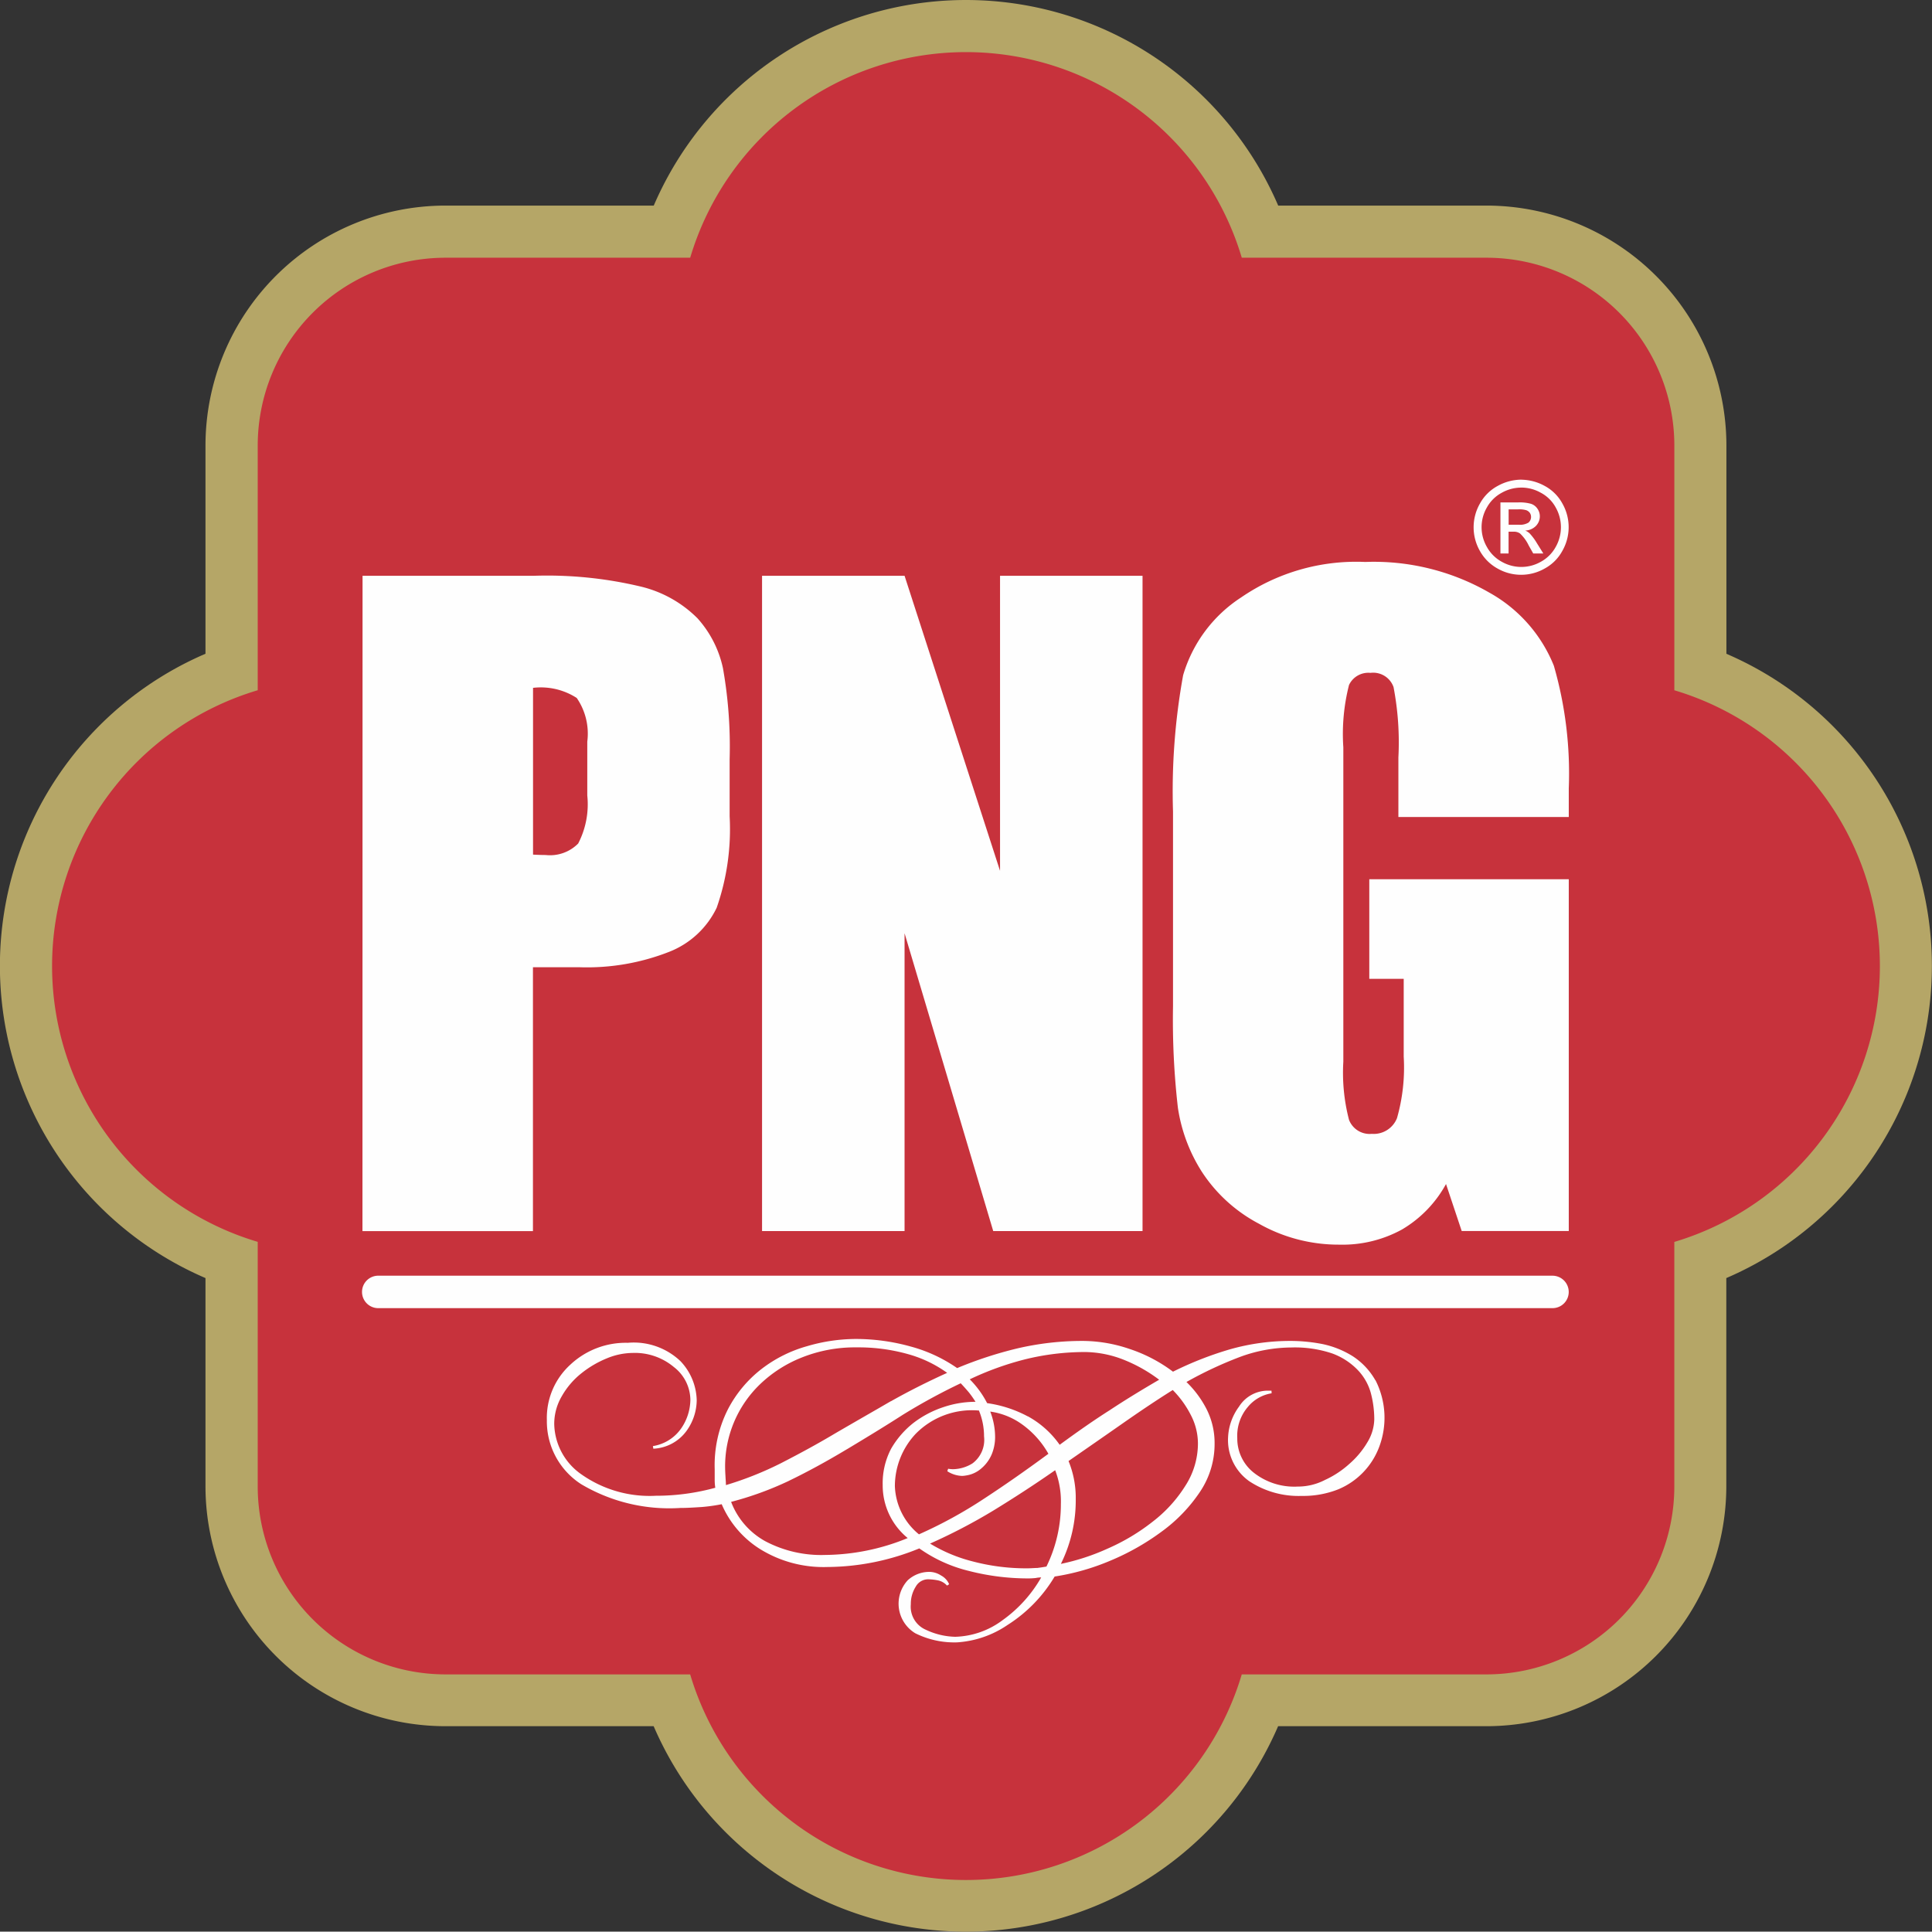
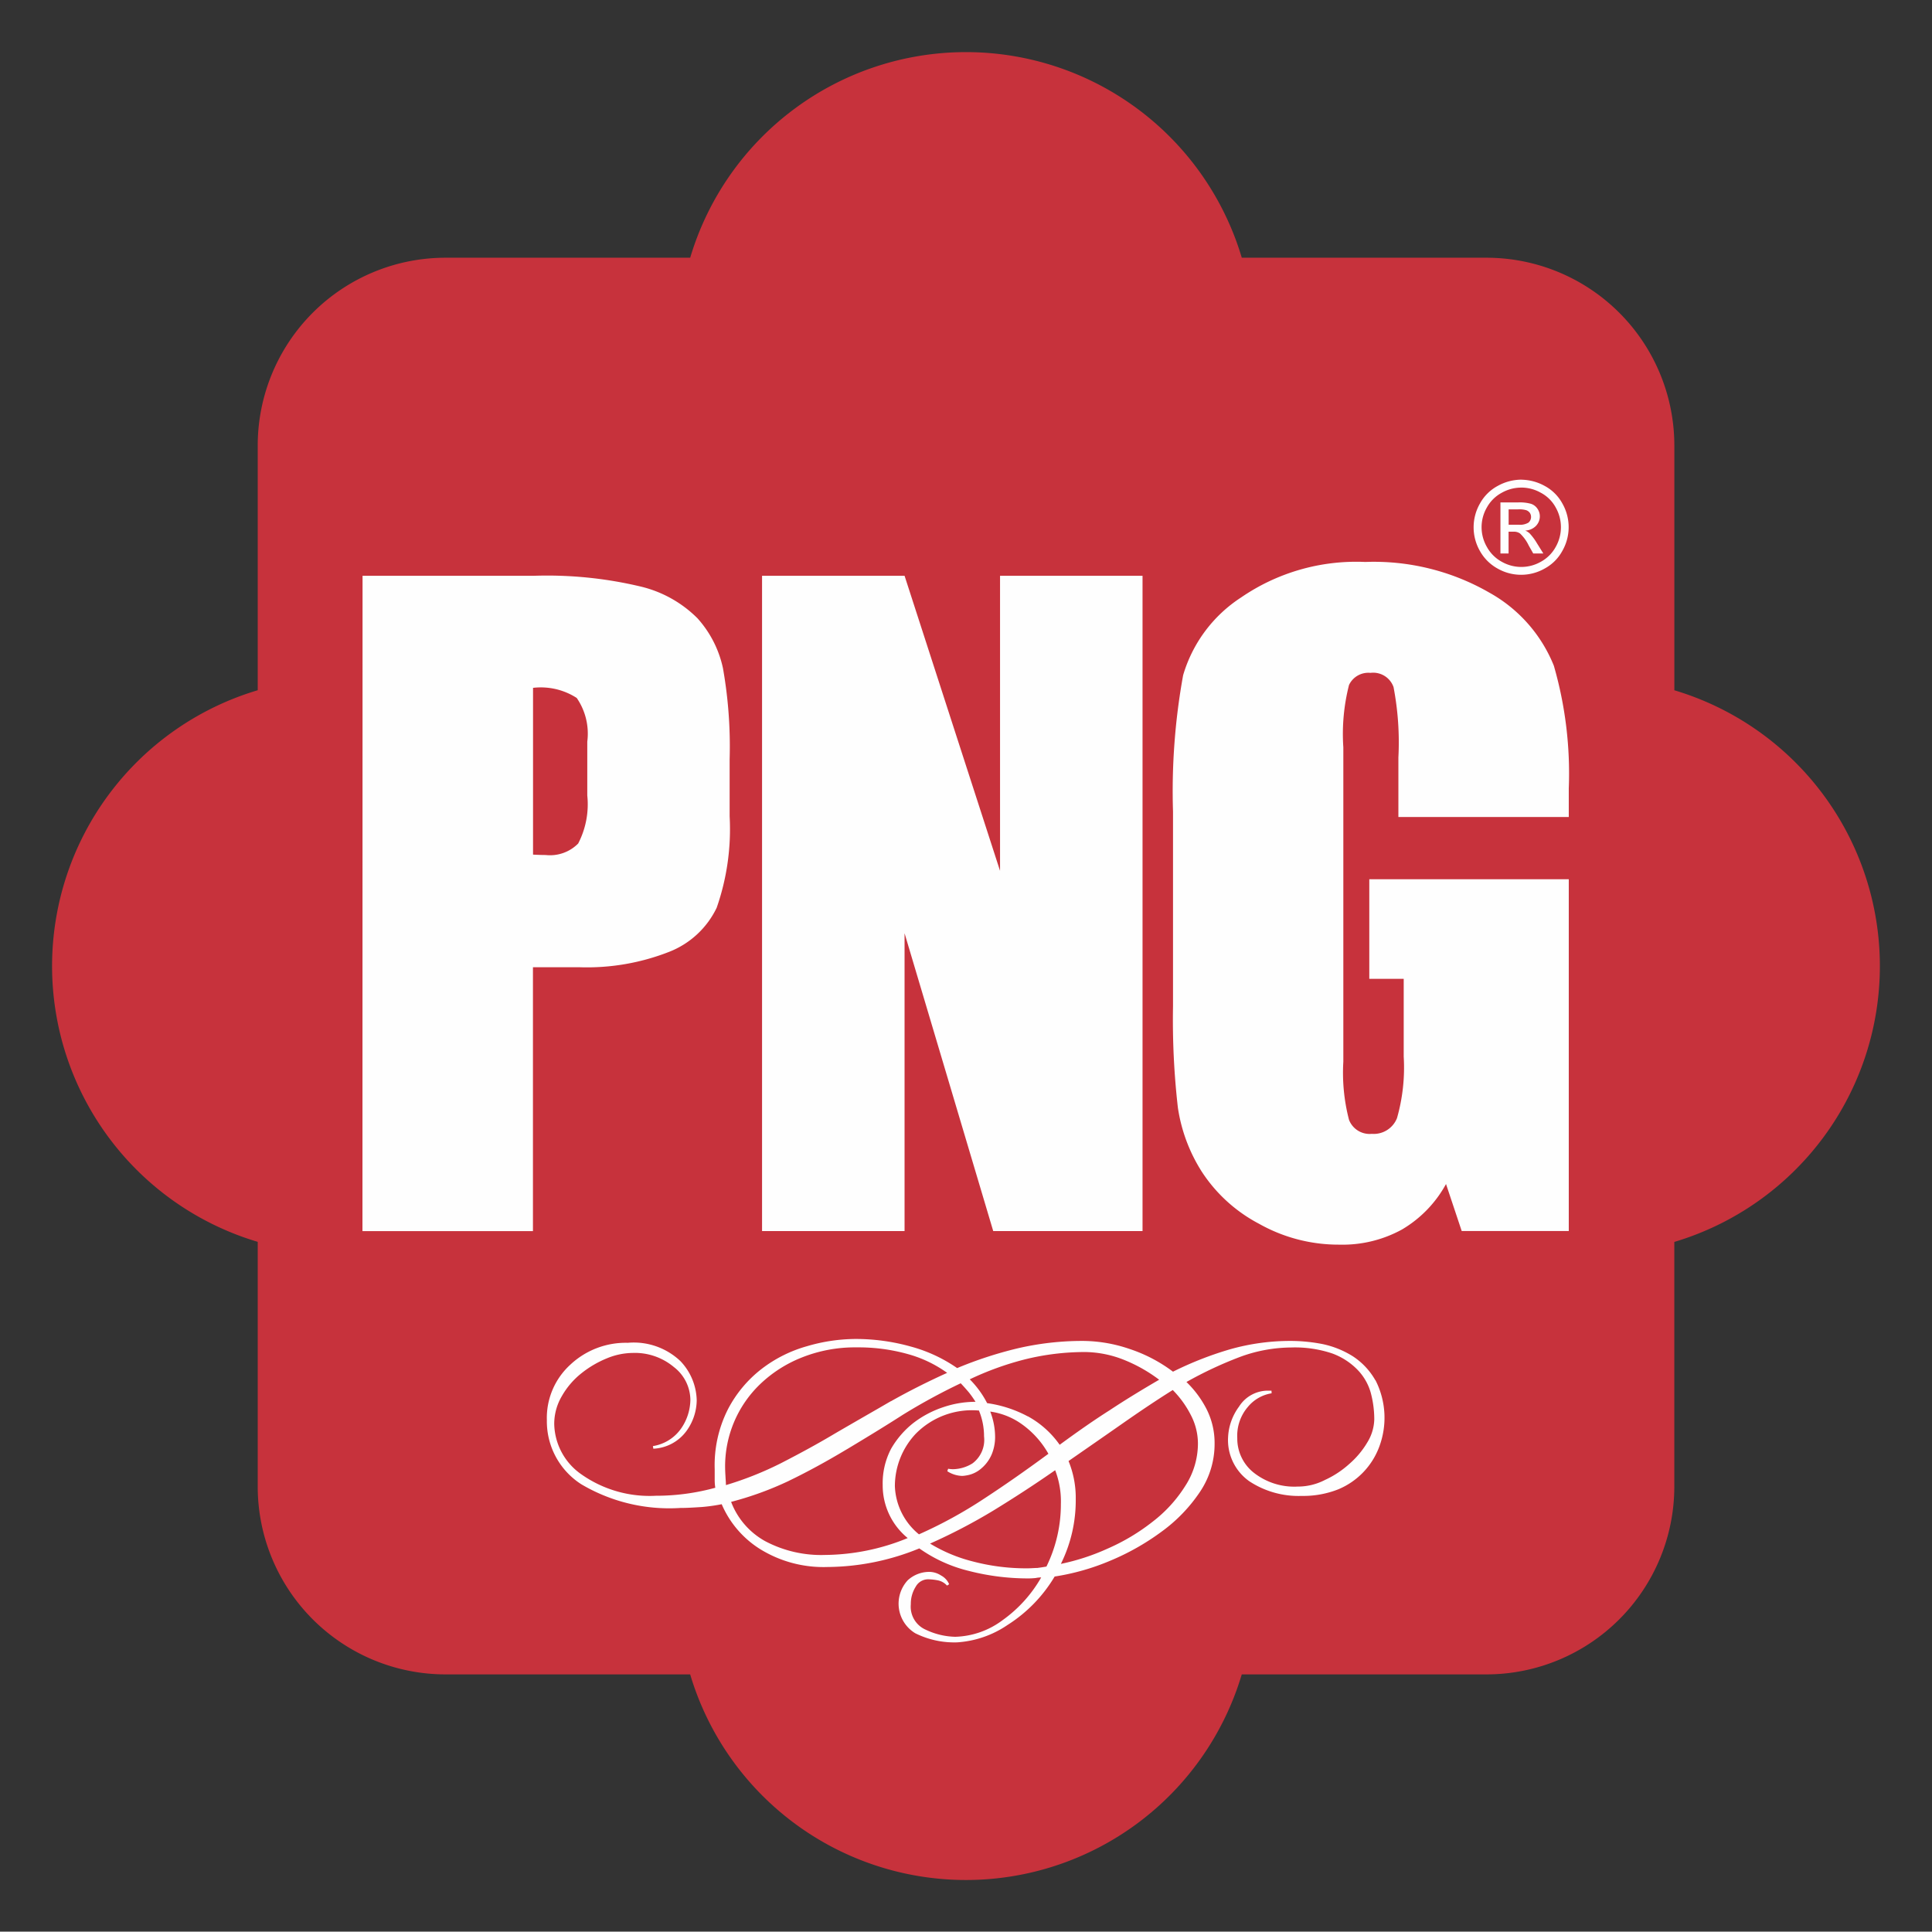
<svg xmlns="http://www.w3.org/2000/svg" width="84.987" height="84.972" viewBox="0 0 84.987 84.972">
  <rect x="0" y="0" width="84.987" height="84.972" fill="#333333" stroke="none" />
  <g id="Group_3337" data-name="Group 3337" transform="translate(0)">
-     <path id="Path_298" data-name="Path 298" d="M990.154,1340.348v-9.165a10.561,10.561,0,0,0-10.55-10.549h-9.166a14.951,14.951,0,0,0-27.469,0H933.8a10.561,10.561,0,0,0-10.55,10.549v9.165a14.947,14.947,0,0,0,0,27.463v9.165a10.561,10.561,0,0,0,10.55,10.548h9.165a14.955,14.955,0,0,0,27.469,0H979.6a10.561,10.561,0,0,0,10.55-10.548v-9.165a14.947,14.947,0,0,0,0-27.463Z" transform="translate(-914.211 -1311.59)" fill="#b5a667" />
    <path id="Path_299" data-name="Path 299" d="M1161.793,1516.119v-10.767a8.267,8.267,0,0,0-8.26-8.259h-10.768a12.659,12.659,0,0,0-24.264,0h-10.768a8.264,8.264,0,0,0-8.256,8.259v10.767a12.659,12.659,0,0,0,0,24.265v10.77a8.266,8.266,0,0,0,8.256,8.257H1118.5a12.659,12.659,0,0,0,24.264,0h10.768a8.268,8.268,0,0,0,8.26-8.257v-10.767a12.662,12.662,0,0,0,0-24.267Z" transform="translate(-1088.14 -1485.756)" fill="#c7323c" />
    <path id="Path_300" data-name="Path 300" d="M2148.956,3265.44v7.336c.211.011.4.017.553.017a1.742,1.742,0,0,0,1.433-.506,3.743,3.743,0,0,0,.4-2.112v-2.368a2.77,2.77,0,0,0-.464-1.922A2.915,2.915,0,0,0,2148.956,3265.44Zm-7.5-4.93h7.549a17.752,17.752,0,0,1,4.709.479,5.257,5.257,0,0,1,2.475,1.39,4.779,4.779,0,0,1,1.122,2.2,19.759,19.759,0,0,1,.293,4v2.511a10.481,10.481,0,0,1-.57,4.023,3.884,3.884,0,0,1-2.092,1.94,9.9,9.9,0,0,1-3.978.676h-2.012v11.61h-7.5Z" transform="translate(-2125.508 -3235.182)" fill="#fefefe" />
    <path id="Path_301" data-name="Path 301" d="M3509.975,3260.51v28.825h-6.568l-3.9-13.1v13.1h-6.269V3260.51h6.269l4.2,12.979V3260.51Z" transform="translate(-3459.716 -3235.182)" fill="#fefefe" />
    <path id="Path_302" data-name="Path 302" d="M4901.04,3225.148h-7.493v-2.618a12.9,12.9,0,0,0-.214-3.1.949.949,0,0,0-1.016-.623.939.939,0,0,0-.942.533,8.725,8.725,0,0,0-.25,2.742v13.831a8.235,8.235,0,0,0,.25,2.556.971.971,0,0,0,1,.616,1.1,1.1,0,0,0,1.111-.693,8.12,8.12,0,0,0,.295-2.707v-3.42h-1.514v-4.38h8.775v15.474h-4.71l-.69-2.067a5.241,5.241,0,0,1-1.936,2,5.432,5.432,0,0,1-2.75.667,7.125,7.125,0,0,1-3.537-.917,6.749,6.749,0,0,1-2.506-2.27,7.209,7.209,0,0,1-1.066-2.84,33.879,33.879,0,0,1-.214-4.46v-8.563a28.538,28.538,0,0,1,.445-6,6.144,6.144,0,0,1,2.555-3.423,8.944,8.944,0,0,1,5.456-1.558,10.181,10.181,0,0,1,5.466,1.353,6.412,6.412,0,0,1,2.831,3.213,17.094,17.094,0,0,1,.656,5.4v1.247Z" transform="translate(-4832.033 -3189.208)" fill="#fefefe" />
-     <path id="Path_303" data-name="Path 303" d="M2194.515,5630.015a.712.712,0,0,1-.711.712h-51.63a.714.714,0,1,1,0-1.427h51.63A.716.716,0,0,1,2194.515,5630.015Z" transform="translate(-2125.508 -5573.183)" fill="#fefefe" />
    <path id="Path_304" data-name="Path 304" d="M2785.076,5851.35c.913-.558,1.831-1.155,2.726-1.779a3.81,3.81,0,0,1,.251,1.485,6.218,6.218,0,0,1-.635,2.754c-.122.021-.246.041-.4.061l-.043,0c-.135.006-.262.016-.389.016a9.207,9.207,0,0,1-2.436-.31,6.769,6.769,0,0,1-1.851-.778A24.963,24.963,0,0,0,2785.076,5851.35Zm-4.325-1.083a3.369,3.369,0,0,1,.911-2.292,3.468,3.468,0,0,1,2.74-1.032h.045a2.956,2.956,0,0,1,.226,1.137,1.293,1.293,0,0,1-.508,1.191,1.675,1.675,0,0,1-.852.256,1.351,1.351,0,0,1-.219-.02l-.037.109a1.267,1.267,0,0,0,.646.206,1.009,1.009,0,0,0,.167-.017,1.306,1.306,0,0,0,.693-.32,1.665,1.665,0,0,0,.449-.615,2,2,0,0,0,.148-.752,3.131,3.131,0,0,0-.214-1.126,3.131,3.131,0,0,1,1.419.576,4,4,0,0,1,1.139,1.281c-1.029.758-1.952,1.4-2.822,1.969a19.689,19.689,0,0,1-2.872,1.574A2.864,2.864,0,0,1,2780.751,5850.267Zm5.844-3.065a5.349,5.349,0,0,0-1.786-.581,4.213,4.213,0,0,0-.764-1.048,13.179,13.179,0,0,1,2.394-.869,10.947,10.947,0,0,1,2.7-.331,4.748,4.748,0,0,1,1.693.345,6.65,6.65,0,0,1,1.544.873c-.771.449-1.509.9-2.188,1.349-.648.412-1.326.881-2.188,1.513A4.148,4.148,0,0,0,2786.6,5847.2Zm-10.5,2.833c.829-.4,1.673-.863,2.512-1.366l.067-.039c.8-.481,1.623-.98,2.432-1.5a26.551,26.551,0,0,1,2.541-1.383c.124.13.243.264.358.4a4.272,4.272,0,0,1,.292.415h-.019a4.409,4.409,0,0,0-1.382.231,4.458,4.458,0,0,0-1.315.688,3.96,3.96,0,0,0-.99,1.135,3.262,3.262,0,0,0-.376,1.607,2.989,2.989,0,0,0,1.1,2.333,9.73,9.73,0,0,1-3.638.743,5.265,5.265,0,0,1-2.63-.606,3.323,3.323,0,0,1-1.5-1.729A14.3,14.3,0,0,0,2776.1,5850.034Zm4.479-3.5-.6.348q-.928.533-1.831,1.057c-.72.431-1.509.864-2.408,1.325a14.742,14.742,0,0,1-2.416.961c0-.089-.007-.19-.015-.294l-.007-.135c-.009-.139-.014-.275-.014-.395a5.007,5.007,0,0,1,1.524-3.6,5.652,5.652,0,0,1,1.838-1.184,6.306,6.306,0,0,1,2.438-.45,8.029,8.029,0,0,1,2.256.3,5.409,5.409,0,0,1,1.711.821C2782.2,5845.674,2781.373,5846.089,2780.577,5846.538Zm7.481,7.153a6.278,6.278,0,0,0,.652-2.847,4.258,4.258,0,0,0-.317-1.673c.78-.542,1.562-1.083,2.336-1.624.885-.619,1.6-1.095,2.249-1.5a4.4,4.4,0,0,1,.8,1.111,2.711,2.711,0,0,1,.307,1.252,3.438,3.438,0,0,1-.551,1.846,6.005,6.005,0,0,1-1.435,1.578,9.043,9.043,0,0,1-1.985,1.188A9.738,9.738,0,0,1,2788.058,5853.691Zm13.828-8.08a3.066,3.066,0,0,0-.994-1.053,4.085,4.085,0,0,0-1.318-.531,7.42,7.42,0,0,0-1.393-.14,9.739,9.739,0,0,0-2.693.371,15.152,15.152,0,0,0-2.5.982,6.634,6.634,0,0,0-1.911-1,6.437,6.437,0,0,0-2.062-.353,12.586,12.586,0,0,0-2.881.331,17.432,17.432,0,0,0-2.641.864,6.567,6.567,0,0,0-2.034-.946,8.979,8.979,0,0,0-2.43-.335,7.673,7.673,0,0,0-2.136.317,5.862,5.862,0,0,0-2,1,5.375,5.375,0,0,0-1.481,1.772,5.44,5.44,0,0,0-.584,2.635v.455a2.213,2.213,0,0,0,.026.366,9.812,9.812,0,0,1-2.61.352,5.213,5.213,0,0,1-3.268-.933,2.766,2.766,0,0,1-1.207-2.23,2.412,2.412,0,0,1,.342-1.232,3.476,3.476,0,0,1,.847-.987,4.518,4.518,0,0,1,1.122-.661,3.026,3.026,0,0,1,1.135-.239,2.67,2.67,0,0,1,1.817.62,1.849,1.849,0,0,1,.726,1.429,2.27,2.27,0,0,1-.389,1.248,1.868,1.868,0,0,1-1.259.8l.019.115a1.91,1.91,0,0,0,1.461-.785,2.342,2.342,0,0,0,.447-1.339,2.579,2.579,0,0,0-.716-1.728,2.979,2.979,0,0,0-2.317-.806,3.563,3.563,0,0,0-2.527.962,3.169,3.169,0,0,0-1.032,2.442,3.286,3.286,0,0,0,1.511,2.816,7.6,7.6,0,0,0,4.359,1.045c.3,0,.6-.02.934-.041a7.859,7.859,0,0,0,.887-.124,4.344,4.344,0,0,0,1.66,1.956,5.3,5.3,0,0,0,3,.806,10.788,10.788,0,0,0,4.033-.818A6.351,6.351,0,0,0,2784,5854a10.422,10.422,0,0,0,2.625.331c.117,0,.223-.008.325-.018a1.145,1.145,0,0,1,.237-.025,5.89,5.89,0,0,1-1.7,1.881,3.644,3.644,0,0,1-2.078.73,3.181,3.181,0,0,1-1.293-.308,1.106,1.106,0,0,1-.664-1.123,1.408,1.408,0,0,1,.217-.775.622.622,0,0,1,.547-.323,2.4,2.4,0,0,1,.429.047.74.74,0,0,1,.4.23l.093-.06a.784.784,0,0,0-.353-.383.977.977,0,0,0-.484-.16,1.4,1.4,0,0,0-.985.369,1.52,1.52,0,0,0,.333,2.331,3.847,3.847,0,0,0,1.842.4,4.446,4.446,0,0,0,2.219-.767,6.389,6.389,0,0,0,2.069-2.129,10.236,10.236,0,0,0,2.418-.684,10.758,10.758,0,0,0,2.285-1.289,6.915,6.915,0,0,0,1.688-1.749,3.769,3.769,0,0,0,.645-2.116,3.3,3.3,0,0,0-.358-1.535,4.521,4.521,0,0,0-.88-1.184,17.248,17.248,0,0,1,2.334-1.095,6.591,6.591,0,0,1,2.272-.423,5.138,5.138,0,0,1,1.8.26,2.976,2.976,0,0,1,1.106.707,2.377,2.377,0,0,1,.591,1.009,4.507,4.507,0,0,1,.159,1.189,2.027,2.027,0,0,1-.3,1,3.84,3.84,0,0,1-.794.953,4.208,4.208,0,0,1-1.075.709,2.6,2.6,0,0,1-1.2.291,2.878,2.878,0,0,1-1.957-.631,1.909,1.909,0,0,1-.7-1.5,1.943,1.943,0,0,1,.459-1.365,1.7,1.7,0,0,1,1.051-.607l-.005-.115-.1,0a1.5,1.5,0,0,0-1.328.7,2.455,2.455,0,0,0-.482,1.349,2.218,2.218,0,0,0,.931,1.933,3.936,3.936,0,0,0,2.307.647,4.171,4.171,0,0,0,1.612-.291,3.257,3.257,0,0,0,1.8-1.872,3.63,3.63,0,0,0-.165-2.924Z" transform="translate(-2741.386 -5784.898)" fill="#fefefe" />
    <path id="Path_305" data-name="Path 305" d="M5903.037,2937.042h.442a.713.713,0,0,0,.43-.093.328.328,0,0,0,.06-.429.349.349,0,0,0-.155-.116,1.1,1.1,0,0,0-.363-.038h-.415Zm-.361,1.267v-2.248h.772a1.851,1.851,0,0,1,.572.061.549.549,0,0,1,.284.216.59.59,0,0,1,.105.329.606.606,0,0,1-.176.432.7.7,0,0,1-.468.2.636.636,0,0,1,.191.119,2.543,2.543,0,0,1,.331.447l.275.441h-.444l-.2-.354a1.766,1.766,0,0,0-.38-.524.465.465,0,0,0-.292-.079h-.212v.958h-.361Zm.917-2.9a1.754,1.754,0,0,0-.859.227,1.627,1.627,0,0,0-.653.645,1.731,1.731,0,0,0,0,1.74,1.643,1.643,0,0,0,.645.646,1.738,1.738,0,0,0,1.736,0,1.64,1.64,0,0,0,.644-.646,1.756,1.756,0,0,0,0-1.74,1.59,1.59,0,0,0-.653-.645A1.746,1.746,0,0,0,5903.594,2935.408Zm0-.347a2.159,2.159,0,0,1,1.027.272,1.914,1.914,0,0,1,.779.772,2.1,2.1,0,0,1,0,2.087,1.919,1.919,0,0,1-.773.774,2.09,2.09,0,0,1-2.081,0,1.984,1.984,0,0,1-.774-.774,2.1,2.1,0,0,1,.006-2.087,1.931,1.931,0,0,1,.781-.772A2.153,2.153,0,0,1,5903.594,2935.06Z" transform="translate(-5836.673 -2913.96)" fill="#fefefe" />
  </g>
</svg>